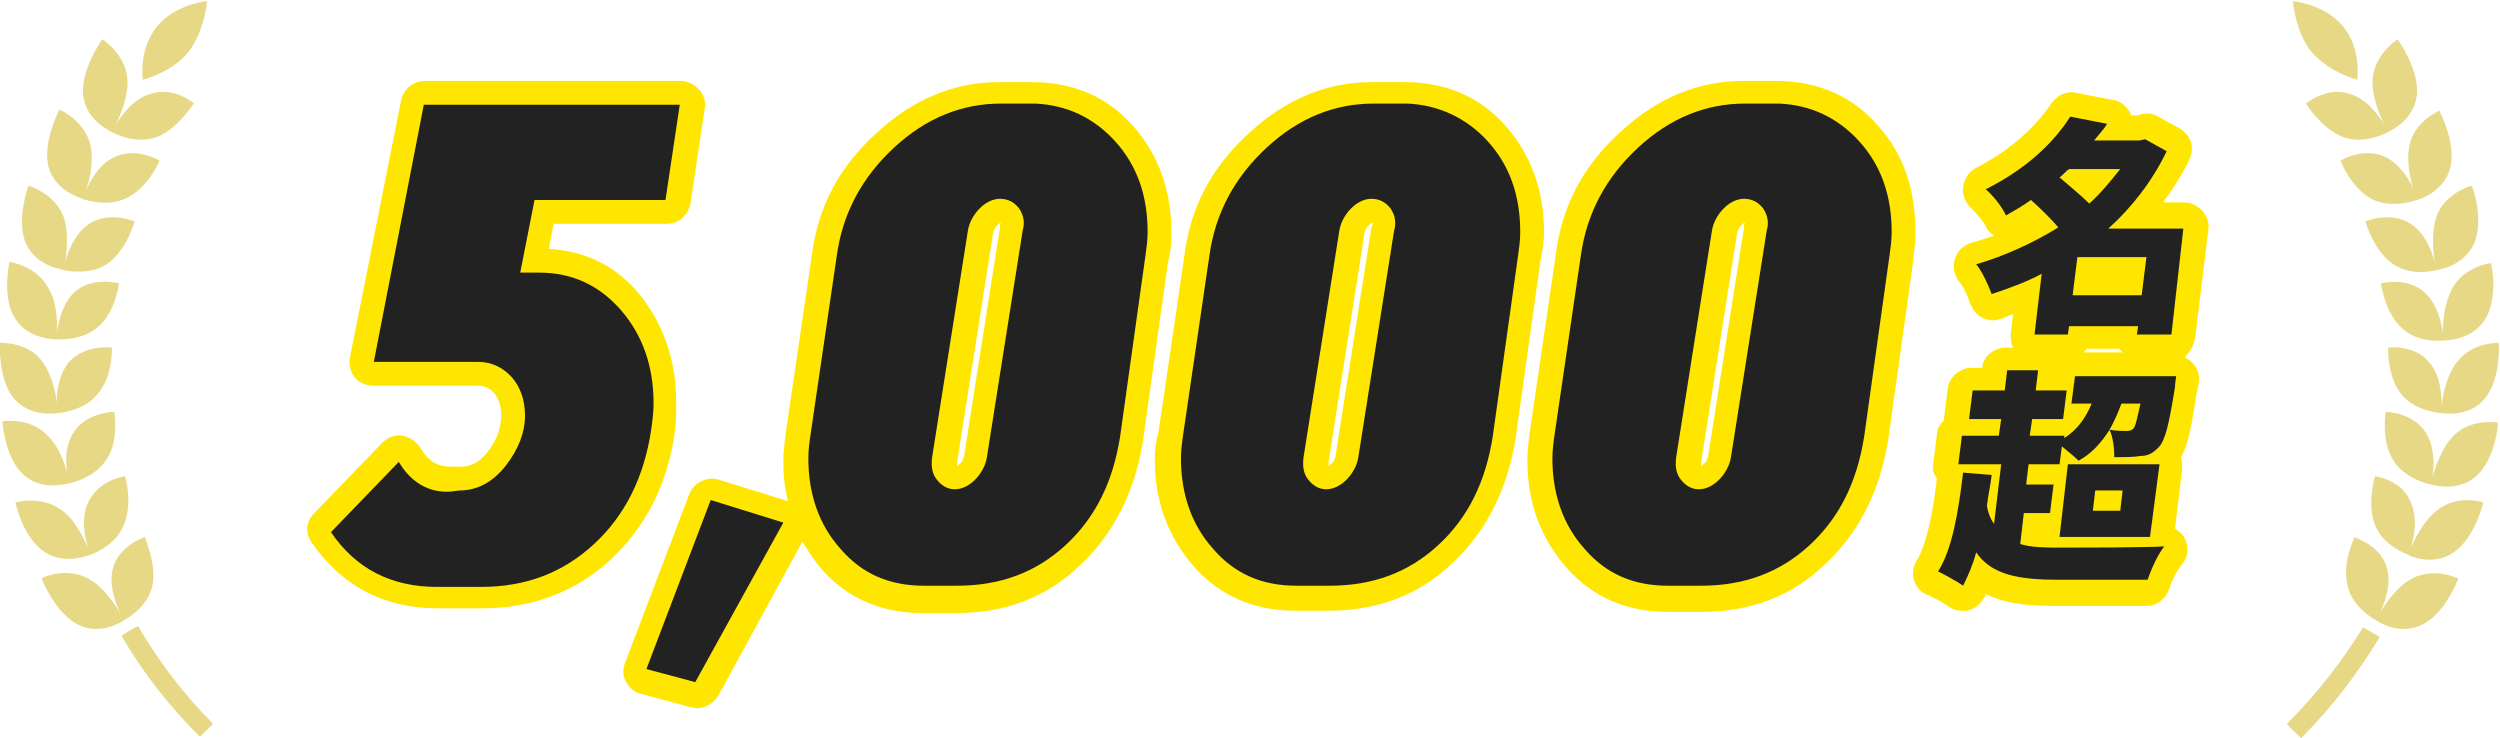
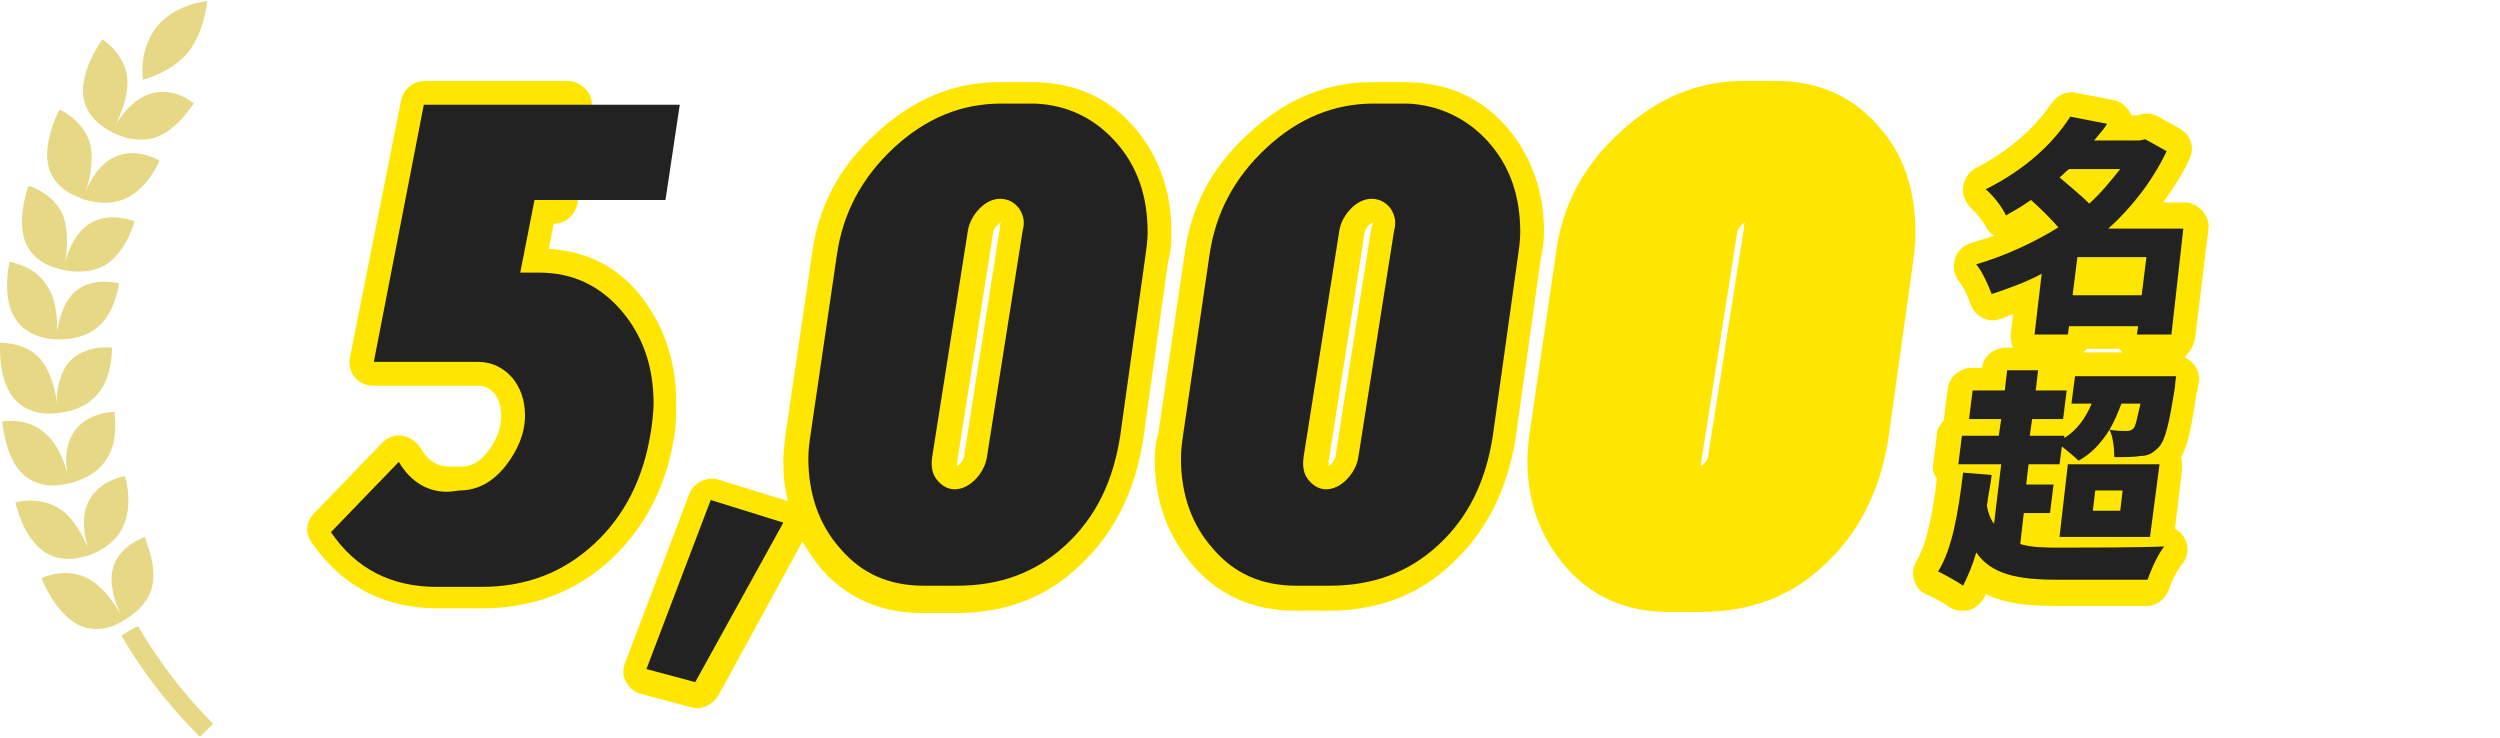
<svg xmlns="http://www.w3.org/2000/svg" version="1.1" id="レイヤー_1" x="0px" y="0px" viewBox="0 0 210 62" style="enable-background:new 0 0 210 62;" xml:space="preserve">
  <style type="text/css">
	.st0{fill:#E6D884;}
	.st1{fill:#FFE600;}
	.st2{fill:#222222;}
</style>
  <g>
    <g>
      <path class="st0" d="M15.8,4.4c-1.4,1.7-3.8,2.3-3.8,2.3c0,0-0.4-2.5,1.2-4.5c1.6-1.9,4.2-2.1,4.2-2.1C17.4,0.1,17.2,2.6,15.8,4.4    L15.8,4.4z M15.8,4.4 M16.3,8.7c0,0-1.7-1.5-3.7-0.8c-1.4,0.4-2.4,1.8-2.9,2.6c0.4-0.8,1.1-2.4,1-3.9c-0.2-2.1-2.1-3.3-2.1-3.3    c0,0-1.9,2.6-1.6,4.8c0.3,2.1,2.3,2.9,2.4,3c0,0,0,0,0,0c0,0,1.9,1.1,3.8,0.4C15,10.8,16.2,8.7,16.3,8.7L16.3,8.7z M16.3,8.7     M13.4,13.5c0,0-1.9-1.2-3.8-0.3c-1.3,0.6-2.1,2.1-2.4,2.9c0.3-0.9,0.7-2.5,0.4-3.9C7.1,10.1,5,9.2,5,9.2c0,0-1.5,2.8-0.9,4.9    c0.6,2,2.7,2.5,2.8,2.6c0,0,0,0,0,0c0,0,2.1,0.8,3.8-0.1C12.5,15.7,13.4,13.5,13.4,13.5L13.4,13.5z M13.4,13.5 M11.3,18.6    c0,0-2.1-0.9-3.8,0.2c-1.2,0.8-1.8,2.3-2,3.2c0.1-0.9,0.3-2.6-0.2-3.9c-0.8-1.9-2.9-2.5-2.9-2.5c0,0-1.1,2.9-0.2,4.9    c0.9,1.9,3,2.1,3.2,2.2c0,0,0,0,0,0c0,0,2.2,0.5,3.7-0.6C10.7,20.9,11.3,18.6,11.3,18.6L11.3,18.6z M11.3,18.6 M10,23.8    c0,0-2.2-0.6-3.7,0.7c-1,0.9-1.4,2.5-1.5,3.4c0-0.9,0-2.6-0.8-3.8c-1-1.8-3.2-2.1-3.2-2.1c0,0-0.7,3,0.5,4.8    c1.1,1.7,3.3,1.7,3.4,1.7c0,0,0,0,0,0c0,0,2.2,0.2,3.6-1.1C9.7,26.2,10,23.8,10,23.8L10,23.8z M10,23.8 M9.4,29.2    c0,0-2.2-0.3-3.6,1.2c-0.9,1.1-1.1,2.7-1,3.6c-0.1-0.9-0.4-2.5-1.3-3.7C2.3,28.7,0,28.8,0,28.8c0,0-0.2,3.1,1.2,4.7    c1.4,1.6,3.5,1.2,3.6,1.2c0,0,0,0,0,0c0,0,2.2-0.1,3.4-1.6C9.5,31.6,9.4,29.2,9.4,29.2L9.4,29.2z M9.4,29.2 M9.6,34.6    c0,0-2.3,0-3.4,1.7c-0.8,1.2-0.7,2.8-0.5,3.7c-0.2-0.9-0.7-2.5-1.8-3.5c-1.5-1.5-3.7-1.1-3.7-1.1c0,0,0.2,3.1,1.8,4.5    c1.6,1.4,3.6,0.7,3.8,0.7c0,0,0,0,0,0c0,0,2.2-0.4,3.2-2.1C10,37,9.6,34.6,9.6,34.6L9.6,34.6z M9.6,34.6 M10.5,40    c0,0-2.2,0.3-3.1,2.2c-0.6,1.3-0.3,2.9,0,3.8c-0.4-0.8-1.1-2.4-2.3-3.2c-1.7-1.2-3.8-0.6-3.8-0.6c0,0,0.6,3,2.5,4.2    c1.7,1.1,3.7,0.2,3.8,0.2c0,0,0,0,0,0c0,0,2.1-0.7,2.8-2.5C11.2,42.2,10.5,40,10.5,40L10.5,40z M10.5,40 M12.2,45.1    c0,0-2.2,0.7-2.7,2.6c-0.4,1.3,0.2,3,0.6,3.8c-0.5-0.8-1.4-2.2-2.7-2.9c-1.8-1-3.9-0.1-3.9,0c0,0,1.1,2.9,3.1,3.9    c1.9,0.9,3.7-0.3,3.8-0.4c0,0,0,0,0,0c0,0,2-1,2.4-2.9C13.2,47.3,12.1,45.2,12.2,45.1L12.2,45.1z M12.2,45.1 M17.9,60.8    c-0.4,0.4-0.8,0.8-1.1,1.1c-2.6-2.6-4.8-5.4-6.6-8.5c0.5-0.3,0.9-0.6,1.4-0.8C13.3,55.5,15.4,58.3,17.9,60.8L17.9,60.8z     M17.9,60.8" />
-       <path class="st0" d="M194.2,4.4c-1.4-1.7-1.6-4.3-1.6-4.3c0,0,2.6,0.2,4.2,2.1c1.6,1.9,1.2,4.5,1.2,4.5    C198,6.7,195.7,6.1,194.2,4.4L194.2,4.4z M194.2,4.4 M193.7,8.7c0,0,1.3,2.1,3.1,2.8c1.8,0.7,3.8-0.4,3.8-0.4c0,0,0,0,0,0    c0.1-0.1,2.1-0.9,2.4-3c0.3-2.2-1.6-4.8-1.6-4.8c0,0-1.9,1.2-2.1,3.3c-0.1,1.5,0.6,3.1,1,3.9c-0.5-0.8-1.5-2.2-2.9-2.6    C195.5,7.2,193.7,8.7,193.7,8.7L193.7,8.7z M193.7,8.7 M196.6,13.5c0,0,0.9,2.3,2.6,3.2c1.7,0.9,3.8,0.1,3.8,0.1c0,0,0,0,0,0    c0.1,0,2.2-0.6,2.8-2.6c0.6-2.1-0.9-4.9-0.9-4.9c0,0-2.1,0.9-2.5,2.9c-0.3,1.4,0.1,3.1,0.4,3.9c-0.3-0.9-1.2-2.3-2.4-2.9    C198.5,12.3,196.6,13.5,196.6,13.5L196.6,13.5z M196.6,13.5 M198.7,18.6c0,0,0.6,2.3,2.2,3.5c1.6,1.2,3.7,0.6,3.7,0.6c0,0,0,0,0,0    c0.1,0,2.3-0.3,3.2-2.2c0.9-2-0.1-4.9-0.2-4.9c0,0-2.2,0.6-2.9,2.5c-0.5,1.4-0.3,3-0.2,3.9c-0.2-0.9-0.8-2.4-2-3.2    C200.8,17.7,198.7,18.6,198.7,18.6L198.7,18.6z M198.7,18.6 M200,23.8c0,0,0.3,2.4,1.7,3.7c1.4,1.4,3.6,1.1,3.6,1.1c0,0,0,0,0,0    c0.1,0,2.3,0,3.4-1.7c1.2-1.8,0.6-4.9,0.5-4.8c0,0-2.2,0.3-3.2,2.1c-0.7,1.3-0.8,2.9-0.8,3.8c-0.1-0.9-0.5-2.5-1.5-3.4    C202.2,23.2,200,23.8,200,23.8L200,23.8z M200,23.8 M200.6,29.2c0,0-0.1,2.4,1.1,3.9c1.2,1.5,3.4,1.6,3.4,1.6c0,0,0,0,0,0    c0.1,0,2.3,0.4,3.6-1.2c1.4-1.6,1.2-4.7,1.2-4.7c0,0-2.2-0.1-3.5,1.6c-0.9,1.1-1.2,2.8-1.3,3.7c0-0.9-0.1-2.6-1-3.6    C202.9,28.9,200.6,29.2,200.6,29.2L200.6,29.2z M200.6,29.2 M200.4,34.6c0,0-0.4,2.4,0.6,4c1,1.7,3.2,2.1,3.2,2.1c0,0,0,0,0,0    c0.1,0,2.2,0.7,3.8-0.7c1.6-1.4,1.9-4.5,1.8-4.5c0,0-2.2-0.4-3.7,1.1c-1,1-1.5,2.6-1.8,3.5c0.2-0.9,0.2-2.6-0.5-3.7    C202.7,34.6,200.4,34.6,200.4,34.6L200.4,34.6z M200.4,34.6 M199.5,40c0,0-0.7,2.3,0,4.1c0.7,1.8,2.8,2.5,2.8,2.5c0,0,0,0,0,0    c0.1,0.1,2.1,1,3.8-0.2c1.8-1.2,2.5-4.2,2.5-4.2c0,0-2.1-0.7-3.8,0.6c-1.2,0.9-1.9,2.4-2.3,3.2c0.3-0.9,0.6-2.5,0-3.8    C201.8,40.3,199.5,40,199.5,40L199.5,40z M199.5,40 M197.8,45.1c0,0-1.1,2.2-0.6,4.1c0.4,1.9,2.4,2.9,2.4,2.9c0,0,0,0,0,0    c0.1,0.1,1.9,1.3,3.8,0.4c2-0.9,3.1-3.9,3.1-3.9c0,0-2-1-3.9,0c-1.3,0.7-2.2,2.1-2.7,2.9c0.4-0.8,1-2.4,0.6-3.8    C200,45.8,197.8,45.2,197.8,45.1L197.8,45.1z M197.8,45.1 M192.1,60.8c2.5-2.5,4.6-5.2,6.4-8.1c0.5,0.3,0.9,0.5,1.4,0.8    c-1.8,3-4,5.9-6.6,8.5C192.8,61.5,192.4,61.2,192.1,60.8L192.1,60.8z M192.1,60.8" />
    </g>
    <g>
-       <path class="st1" d="M56.8,33.8c0-3.6-1.1-6.6-3.1-9.1c-2-2.4-4.5-3.6-7.6-3.8l0.4-2.1H56c1,0,1.8-0.7,2-1.7l1.2-8    c0.1-0.6-0.1-1.2-0.5-1.6c-0.4-0.4-0.9-0.7-1.5-0.7H35.7c-1,0-1.8,0.7-2,1.6L29.4,30c-0.1,0.6,0,1.2,0.4,1.7    c0.4,0.5,1,0.7,1.6,0.7h8.8c0.5,0,0.9,0.2,1.3,0.6c0.4,0.5,0.6,1.1,0.6,1.9c0,1.1-0.4,2.1-1.1,3c-0.9,1.2-1.8,1.3-2.3,1.3    c0,0-0.1,0-0.1,0l-0.7,0c-1.1,0-1.9-0.4-2.6-1.6c-0.3-0.5-0.9-0.9-1.5-1c-0.6-0.1-1.2,0.1-1.7,0.6l-5.7,5.9    c-0.7,0.7-0.8,1.7-0.2,2.5c2.5,3.6,6,5.5,10.6,5.5h3.7c4.2,0,7.9-1.4,10.8-4.1c2.9-2.7,4.8-6.3,5.4-10.8    C56.8,35.5,56.8,34.7,56.8,33.8z" />
+       <path class="st1" d="M56.8,33.8c0-3.6-1.1-6.6-3.1-9.1c-2-2.4-4.5-3.6-7.6-3.8l0.4-2.1c1,0,1.8-0.7,2-1.7l1.2-8    c0.1-0.6-0.1-1.2-0.5-1.6c-0.4-0.4-0.9-0.7-1.5-0.7H35.7c-1,0-1.8,0.7-2,1.6L29.4,30c-0.1,0.6,0,1.2,0.4,1.7    c0.4,0.5,1,0.7,1.6,0.7h8.8c0.5,0,0.9,0.2,1.3,0.6c0.4,0.5,0.6,1.1,0.6,1.9c0,1.1-0.4,2.1-1.1,3c-0.9,1.2-1.8,1.3-2.3,1.3    c0,0-0.1,0-0.1,0l-0.7,0c-1.1,0-1.9-0.4-2.6-1.6c-0.3-0.5-0.9-0.9-1.5-1c-0.6-0.1-1.2,0.1-1.7,0.6l-5.7,5.9    c-0.7,0.7-0.8,1.7-0.2,2.5c2.5,3.6,6,5.5,10.6,5.5h3.7c4.2,0,7.9-1.4,10.8-4.1c2.9-2.7,4.8-6.3,5.4-10.8    C56.8,35.5,56.8,34.7,56.8,33.8z" />
      <path class="st1" d="M98.4,19.5c0-3.5-1.1-6.5-3.2-8.9c0,0,0,0,0,0c-2.2-2.5-5.1-3.7-8.5-3.7h-2.8c-3.7,0-7.2,1.4-10.3,4.3    c-3.1,2.8-4.9,6.2-5.4,10.2l-2.2,15c-0.1,0.8-0.2,1.6-0.2,2.4c0,1.1,0.1,2.2,0.4,3.3l-5.8-1.8c-1-0.3-2.1,0.2-2.5,1.2l-5.4,14.2    c-0.2,0.5-0.2,1.1,0.1,1.6c0.3,0.5,0.7,0.9,1.3,1l4.1,1.1c0.2,0,0.4,0.1,0.5,0.1c0.7,0,1.4-0.4,1.8-1l7.1-13    c0.5,0.8,1,1.6,1.6,2.3c2.2,2.5,5.1,3.7,8.5,3.7h2.8c4.1,0,7.6-1.3,10.4-4c2.8-2.6,4.6-6.1,5.3-10.4l2.1-15    C98.4,21,98.4,20.2,98.4,19.5z M84,19.1l-3,19.1c0,0.3-0.2,0.6-0.4,0.8c-0.1,0.1-0.2,0.1-0.2,0.2c0-0.1,0-0.2,0-0.4l3-19.1    c0-0.3,0.2-0.6,0.4-0.8c0.1-0.1,0.2-0.2,0.3-0.2C84,18.8,84,18.9,84,19.1z" />
      <path class="st1" d="M129.7,19.5c0-3.5-1.1-6.5-3.2-8.9c0,0,0,0,0,0c-2.2-2.5-5.1-3.7-8.5-3.7h-2.8c-3.7,0-7.2,1.4-10.3,4.3    c-3.1,2.8-4.9,6.2-5.4,10.2l-2.2,15C97.1,37,97,37.8,97,38.6c0,3.5,1.1,6.5,3.3,9c2.2,2.5,5.1,3.7,8.5,3.7h2.8    c4.1,0,7.6-1.3,10.4-4c2.8-2.6,4.6-6.1,5.3-10.4l2.1-15C129.6,21,129.7,20.2,129.7,19.5z M115.2,19.1l-3,19.1    c0,0.3-0.2,0.6-0.4,0.8c-0.1,0.1-0.2,0.1-0.2,0.2c0-0.1,0-0.2,0-0.4l3-19.1c0-0.3,0.2-0.6,0.4-0.8c0.1-0.1,0.2-0.2,0.3-0.2    C115.3,18.8,115.3,18.9,115.2,19.1z" />
      <path class="st1" d="M157.7,10.5C157.7,10.5,157.7,10.5,157.7,10.5c-2.2-2.5-5.1-3.7-8.5-3.7h-2.8c-3.7,0-7.2,1.4-10.3,4.3    c-3.1,2.8-4.9,6.2-5.4,10.2l-2.2,15c-0.1,0.8-0.2,1.6-0.2,2.4c0,3.5,1.1,6.5,3.3,9c2.2,2.5,5.1,3.7,8.5,3.7h2.8    c4.1,0,7.6-1.3,10.4-4c2.8-2.6,4.6-6.1,5.3-10.4l2.1-15c0.1-0.8,0.2-1.6,0.2-2.4C160.9,15.9,159.9,12.9,157.7,10.5z M146.5,19.1    l-3,19.1c0,0.3-0.2,0.6-0.4,0.8c-0.1,0.1-0.2,0.1-0.2,0.2c0-0.1,0-0.2,0-0.4l3-19.1c0-0.3,0.2-0.6,0.4-0.8    c0.1-0.1,0.2-0.2,0.3-0.2C146.5,18.8,146.5,18.9,146.5,19.1z" />
    </g>
    <path class="st1" d="M184.4,28.3l1.1-9c0.1-0.6-0.1-1.1-0.5-1.6c-0.4-0.4-0.9-0.7-1.5-0.7h-1.8c0.8-1.1,1.6-2.3,2.2-3.6   c0.5-1,0.1-2.1-0.8-2.6l-1.8-1c-0.5-0.3-1-0.3-1.5-0.2l-0.2,0.1H179c0,0,0-0.1,0-0.1c-0.3-0.6-0.8-1.1-1.5-1.2l-3.1-0.6   c-0.8-0.2-1.6,0.2-2.1,0.9c-1.4,2.1-3.6,4-6.3,5.4c-0.6,0.3-1,0.9-1.1,1.6s0.2,1.3,0.7,1.8c0.3,0.3,1,1.1,1.2,1.5   c0.1,0.3,0.4,0.6,0.7,0.8c-0.6,0.2-1.2,0.4-1.9,0.6c-0.7,0.2-1.2,0.7-1.4,1.4c-0.2,0.7,0,1.4,0.4,1.9c0.3,0.3,0.7,1.2,0.9,1.8   c0.2,0.5,0.5,0.9,1,1.2c0.5,0.2,1,0.3,1.5,0.1c0.4-0.1,0.7-0.3,1.1-0.4l-0.2,1.6c0,0.4,0,0.8,0.2,1.2h-0.6c-1,0-1.9,0.7-2,1.7h-0.9   c-1,0-1.9,0.8-2,1.8l-0.3,2.4c0,0.1,0,0.1,0,0.2c-0.3,0.3-0.6,0.7-0.6,1.2l-0.3,2.4c-0.1,0.5,0,0.9,0.3,1.3   c-0.3,2.6-0.8,5.4-1.7,6.9c-0.3,0.5-0.4,1.1-0.2,1.7c0.2,0.6,0.6,1,1.2,1.2c0.4,0.2,1.4,0.7,1.6,0.9c0.4,0.3,0.8,0.4,1.2,0.4   c0.1,0,0.3,0,0.4,0c0.6-0.1,1.1-0.5,1.4-1c0.1-0.1,0.2-0.3,0.2-0.4c1.8,0.9,4,1,6,1h7.5c0.9,0,1.6-0.6,1.9-1.4   c0.2-0.7,0.8-1.8,1.1-2.1c0.5-0.6,0.6-1.5,0.2-2.2c-0.2-0.4-0.5-0.6-0.8-0.8l0.6-5c0-0.3,0-0.7-0.1-1c0.6-1,0.9-2.6,1.3-5.3   c0.1-0.3,0.2-1,0.2-1c0.1-0.6-0.1-1.1-0.5-1.6c-0.2-0.2-0.5-0.4-0.7-0.5C184,29.5,184.3,29,184.4,28.3z M175,29.6   c0.1-0.1,0.2-0.2,0.3-0.3h2.7c0,0,0,0,0.1,0.1c0.1,0.1,0.1,0.1,0.2,0.2H175z" />
    <g>
      <path class="st2" d="M44.9,16.8l-1.2,6.1h1.6c2.8,0,5.1,1.1,6.9,3.2c1.8,2.1,2.7,4.7,2.7,7.8c0,0.7-0.1,1.5-0.2,2.2    c-0.6,4-2.2,7.2-4.8,9.6c-2.6,2.4-5.7,3.6-9.5,3.6h-3.7c-3.8,0-6.8-1.5-8.9-4.6l5.7-5.9c1,1.7,2.5,2.6,4.3,2.5l0.8-0.1    c1.5,0,2.8-0.7,3.9-2.1c1-1.3,1.6-2.7,1.6-4.2c0-1.3-0.4-2.4-1.1-3.2c-0.7-0.8-1.7-1.3-2.8-1.3h-8.8l4.2-21.6h21.5l-1.2,8H44.9z" />
      <path class="st2" d="M65.8,43.9l-7.4,13.4l-4.1-1.1L59.7,42L65.8,43.9z" />
      <path class="st2" d="M93.7,11.9c1.8,2,2.7,4.5,2.7,7.6c0,0.7-0.1,1.4-0.2,2.1l-2.1,15c-0.6,3.9-2.1,6.9-4.6,9.2    c-2.5,2.3-5.5,3.4-9.1,3.4h-2.8c-2.9,0-5.2-1-7-3.1c-1.8-2-2.7-4.6-2.7-7.6c0-0.7,0.1-1.4,0.2-2.1l2.2-15c0.5-3.5,2.1-6.5,4.8-9    c2.7-2.5,5.7-3.7,9-3.7h2.8C89.6,8.8,91.9,9.9,93.7,11.9z M85.6,17.5c-0.4-0.5-0.9-0.8-1.6-0.8c-0.6,0-1.2,0.3-1.7,0.8    c-0.5,0.5-0.9,1.2-1,1.9l-3,19c-0.1,0.8,0,1.4,0.4,1.9c0.4,0.5,0.9,0.8,1.5,0.8c0.6,0,1.2-0.3,1.7-0.8c0.5-0.5,0.9-1.2,1-1.9l3-19    C86.1,18.7,86,18.1,85.6,17.5z" />
      <path class="st2" d="M125,11.9c1.8,2,2.7,4.5,2.7,7.6c0,0.7-0.1,1.4-0.2,2.1l-2.1,15c-0.6,3.9-2.1,6.9-4.6,9.2    c-2.5,2.3-5.5,3.4-9.1,3.4h-2.8c-2.9,0-5.2-1-7-3.1c-1.8-2-2.7-4.6-2.7-7.6c0-0.7,0.1-1.4,0.2-2.1l2.2-15c0.5-3.5,2.1-6.5,4.8-9    c2.7-2.5,5.7-3.7,9-3.7h2.8C120.8,8.8,123.2,9.9,125,11.9z M116.8,17.5c-0.4-0.5-0.9-0.8-1.6-0.8c-0.6,0-1.2,0.3-1.7,0.8    c-0.5,0.5-0.9,1.2-1,1.9l-3,19c-0.1,0.8,0,1.4,0.4,1.9c0.4,0.5,0.9,0.8,1.5,0.8c0.6,0,1.2-0.3,1.7-0.8c0.5-0.5,0.9-1.2,1-1.9l3-19    C117.3,18.7,117.2,18.1,116.8,17.5z" />
-       <path class="st2" d="M156.2,11.9c1.8,2,2.7,4.5,2.7,7.6c0,0.7-0.1,1.4-0.2,2.1l-2.1,15c-0.6,3.9-2.1,6.9-4.6,9.2    c-2.5,2.3-5.5,3.4-9.1,3.4h-2.8c-2.9,0-5.2-1-7-3.1c-1.8-2-2.7-4.6-2.7-7.6c0-0.7,0.1-1.4,0.2-2.1l2.2-15c0.5-3.5,2.1-6.5,4.8-9    c2.7-2.5,5.7-3.7,9-3.7h2.8C152.1,8.8,154.4,9.9,156.2,11.9z M148.1,17.5c-0.4-0.5-0.9-0.8-1.6-0.8c-0.6,0-1.2,0.3-1.7,0.8    c-0.5,0.5-0.9,1.2-1,1.9l-3,19c-0.1,0.8,0,1.4,0.4,1.9c0.4,0.5,0.9,0.8,1.5,0.8c0.6,0,1.2-0.3,1.7-0.8c0.5-0.5,0.9-1.2,1-1.9l3-19    C148.6,18.7,148.5,18.1,148.1,17.5z" />
    </g>
    <g>
      <path class="st2" d="M182.4,28.1h-2.9l0.1-0.7h-5.8l-0.1,0.7h-2.8l0.6-5.1c-1.3,0.7-2.7,1.2-4.2,1.7c-0.3-0.8-0.8-1.9-1.3-2.5    c2.4-0.7,4.8-1.8,6.9-3.1c-0.6-0.7-1.5-1.6-2.3-2.3c-0.7,0.5-1.4,0.9-2.1,1.3c-0.3-0.7-1.1-1.7-1.7-2.2c3.4-1.7,5.7-3.9,7.1-6.1    l3.1,0.6c-0.3,0.5-0.7,0.9-1.1,1.4h3.8l0.5-0.1l1.8,1c-1.2,2.5-2.9,4.7-4.9,6.5h6.3L182.4,28.1z M173.8,14.2    c-0.3,0.2-0.5,0.5-0.8,0.7c0.8,0.7,1.8,1.5,2.5,2.2c1-0.9,1.8-1.9,2.6-2.9H173.8z M179.9,24.8l0.4-3.2h-5.8l-0.4,3.2H179.9z" />
      <path class="st2" d="M169.7,45.7c1,0.3,2.1,0.3,3.5,0.3c1.8,0,6.5,0,8.6-0.1c-0.5,0.6-1.1,1.9-1.4,2.8h-7.5    c-3.3,0-5.6-0.4-6.9-2.3c-0.3,1.1-0.7,2-1.1,2.8c-0.4-0.3-1.5-0.9-2.1-1.2c1.2-1.9,1.7-5,2.1-8.3l2.4,0.2    c-0.1,0.9-0.3,1.7-0.4,2.6c0.1,0.6,0.3,1.1,0.6,1.5l0.6-5h-3.6l0.3-2.4h3.1l0.2-1.4h-2.7l0.3-2.4h2.7l0.2-1.7h2.6l-0.2,1.7h2.6    l-0.3,2.4h-2.6l-0.2,1.4h2.9l0,0.2c1.1-0.7,1.8-1.7,2.3-2.9h-1.7l0.3-2.3h8.5c0,0-0.1,0.6-0.1,0.9c-0.5,3.1-0.8,4.5-1.4,5.1    c-0.5,0.5-0.9,0.7-1.5,0.7c-0.5,0.1-1.3,0.1-2.2,0.1c0-0.7-0.1-1.7-0.4-2.3c-0.7,1.1-1.5,2-2.6,2.6c-0.3-0.3-0.9-0.8-1.4-1.2    L173,39h-2.6l-0.2,1.7h2.3l-0.3,2.4H170L169.7,45.7z M173.7,39h7.7l-0.8,6.1H173L173.7,39z M175.8,42.9h2.3l0.2-1.7H176    L175.8,42.9z M178.2,33.9c-0.3,0.8-0.6,1.5-1,2.2c0.6,0.1,1.1,0.1,1.4,0.1c0.2,0,0.4,0,0.6-0.2c0.2-0.2,0.3-0.8,0.6-2.1H178.2z" />
    </g>
  </g>
</svg>